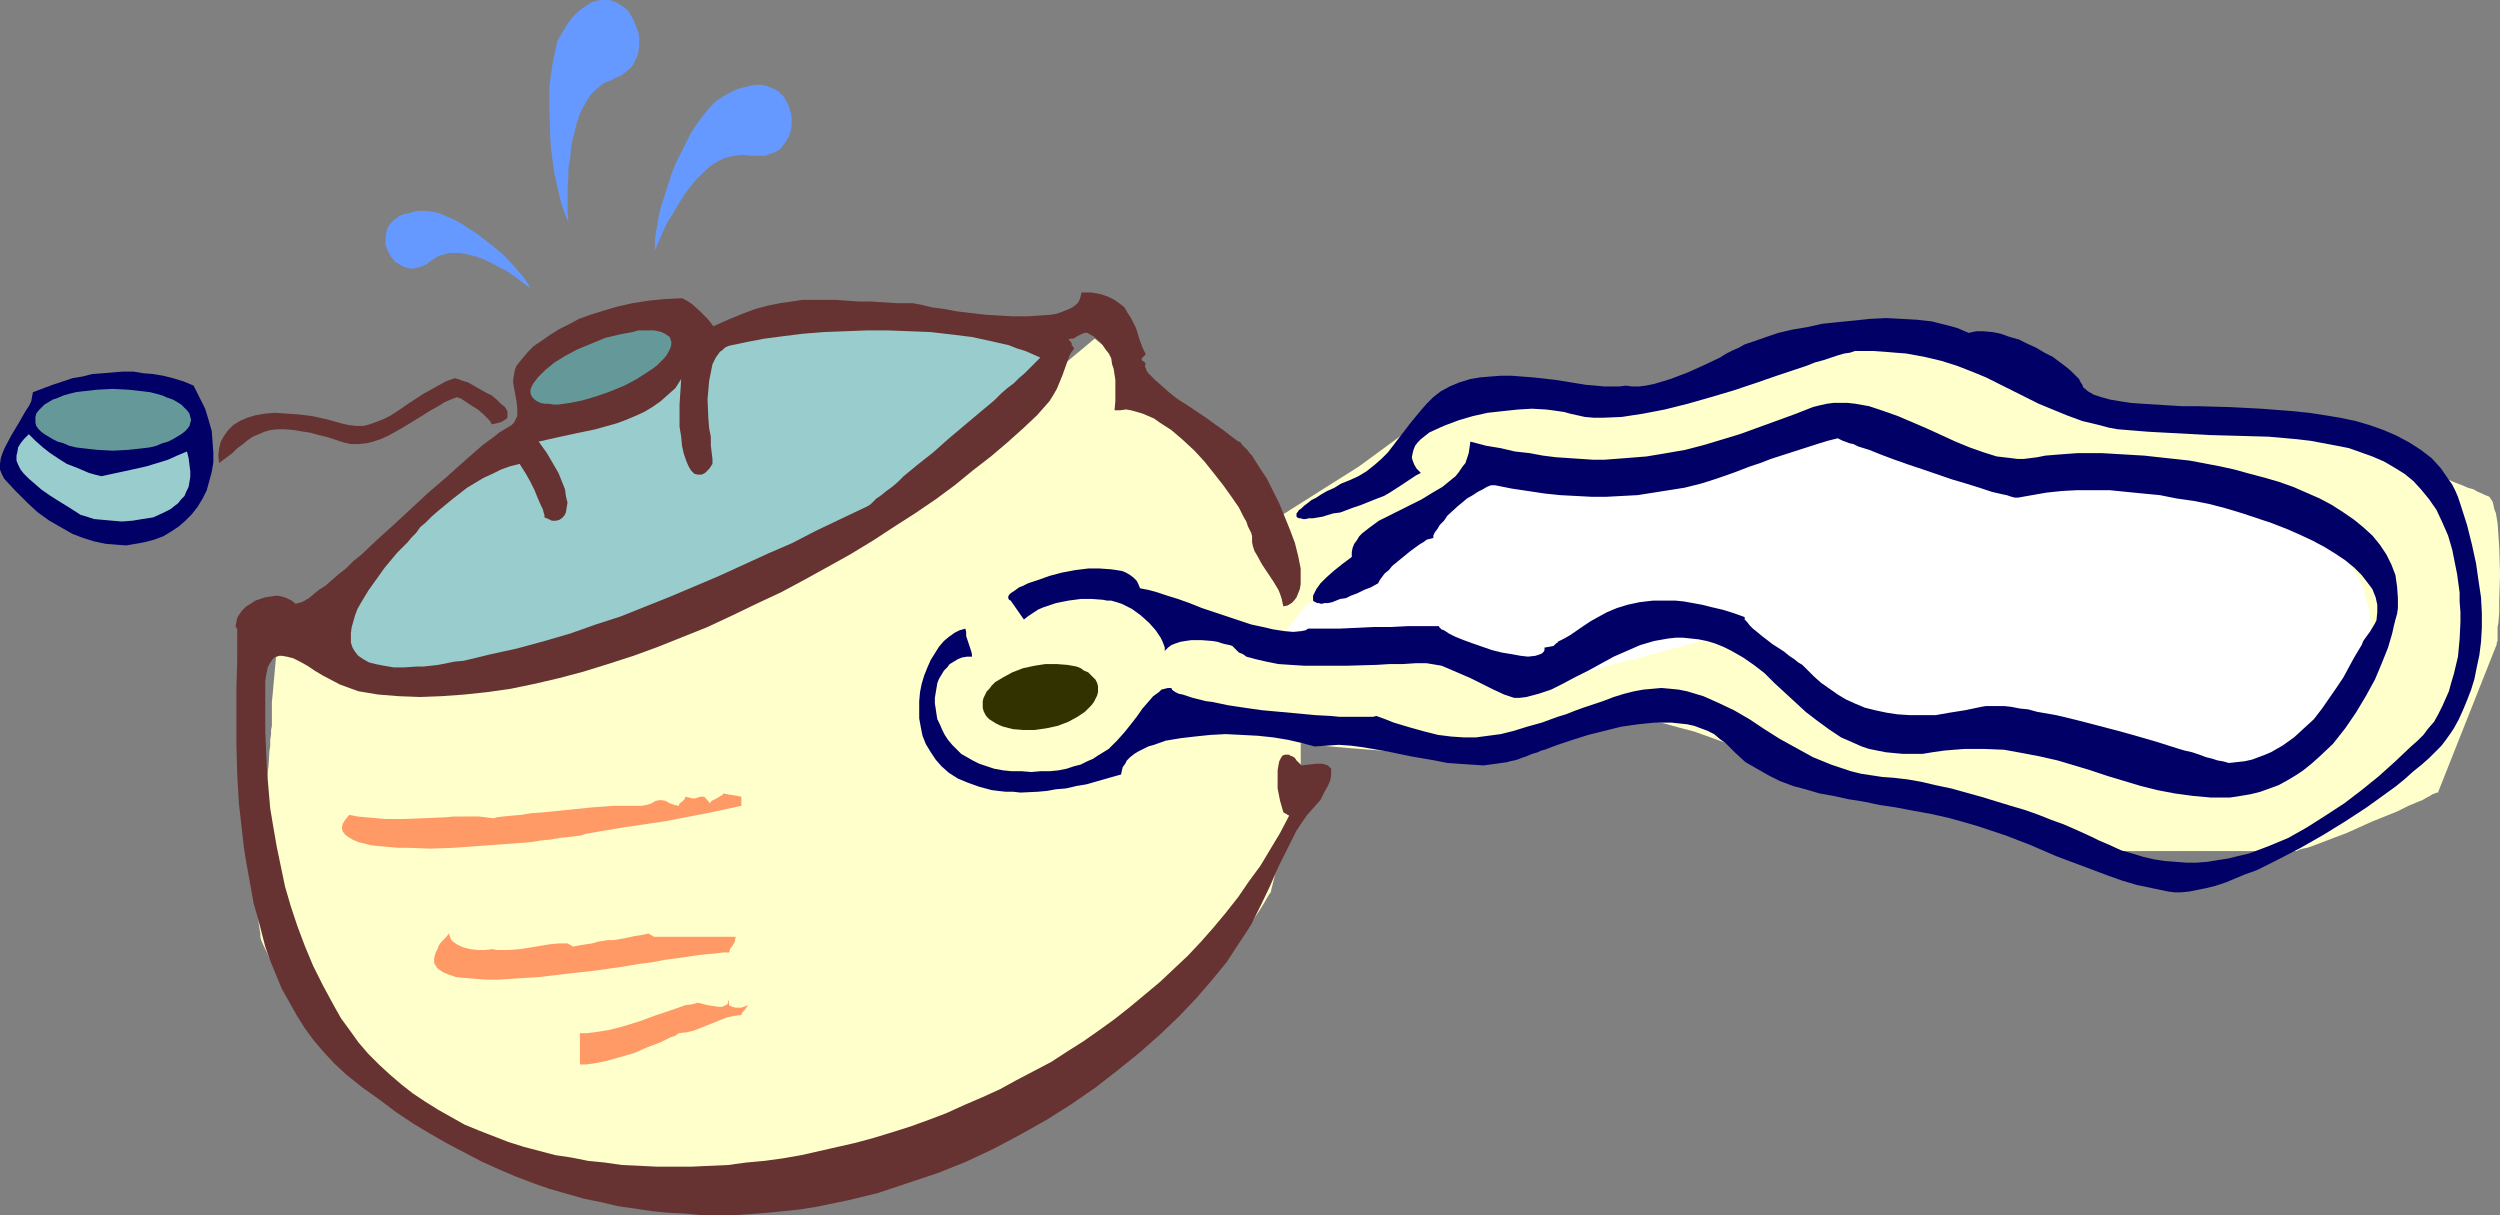
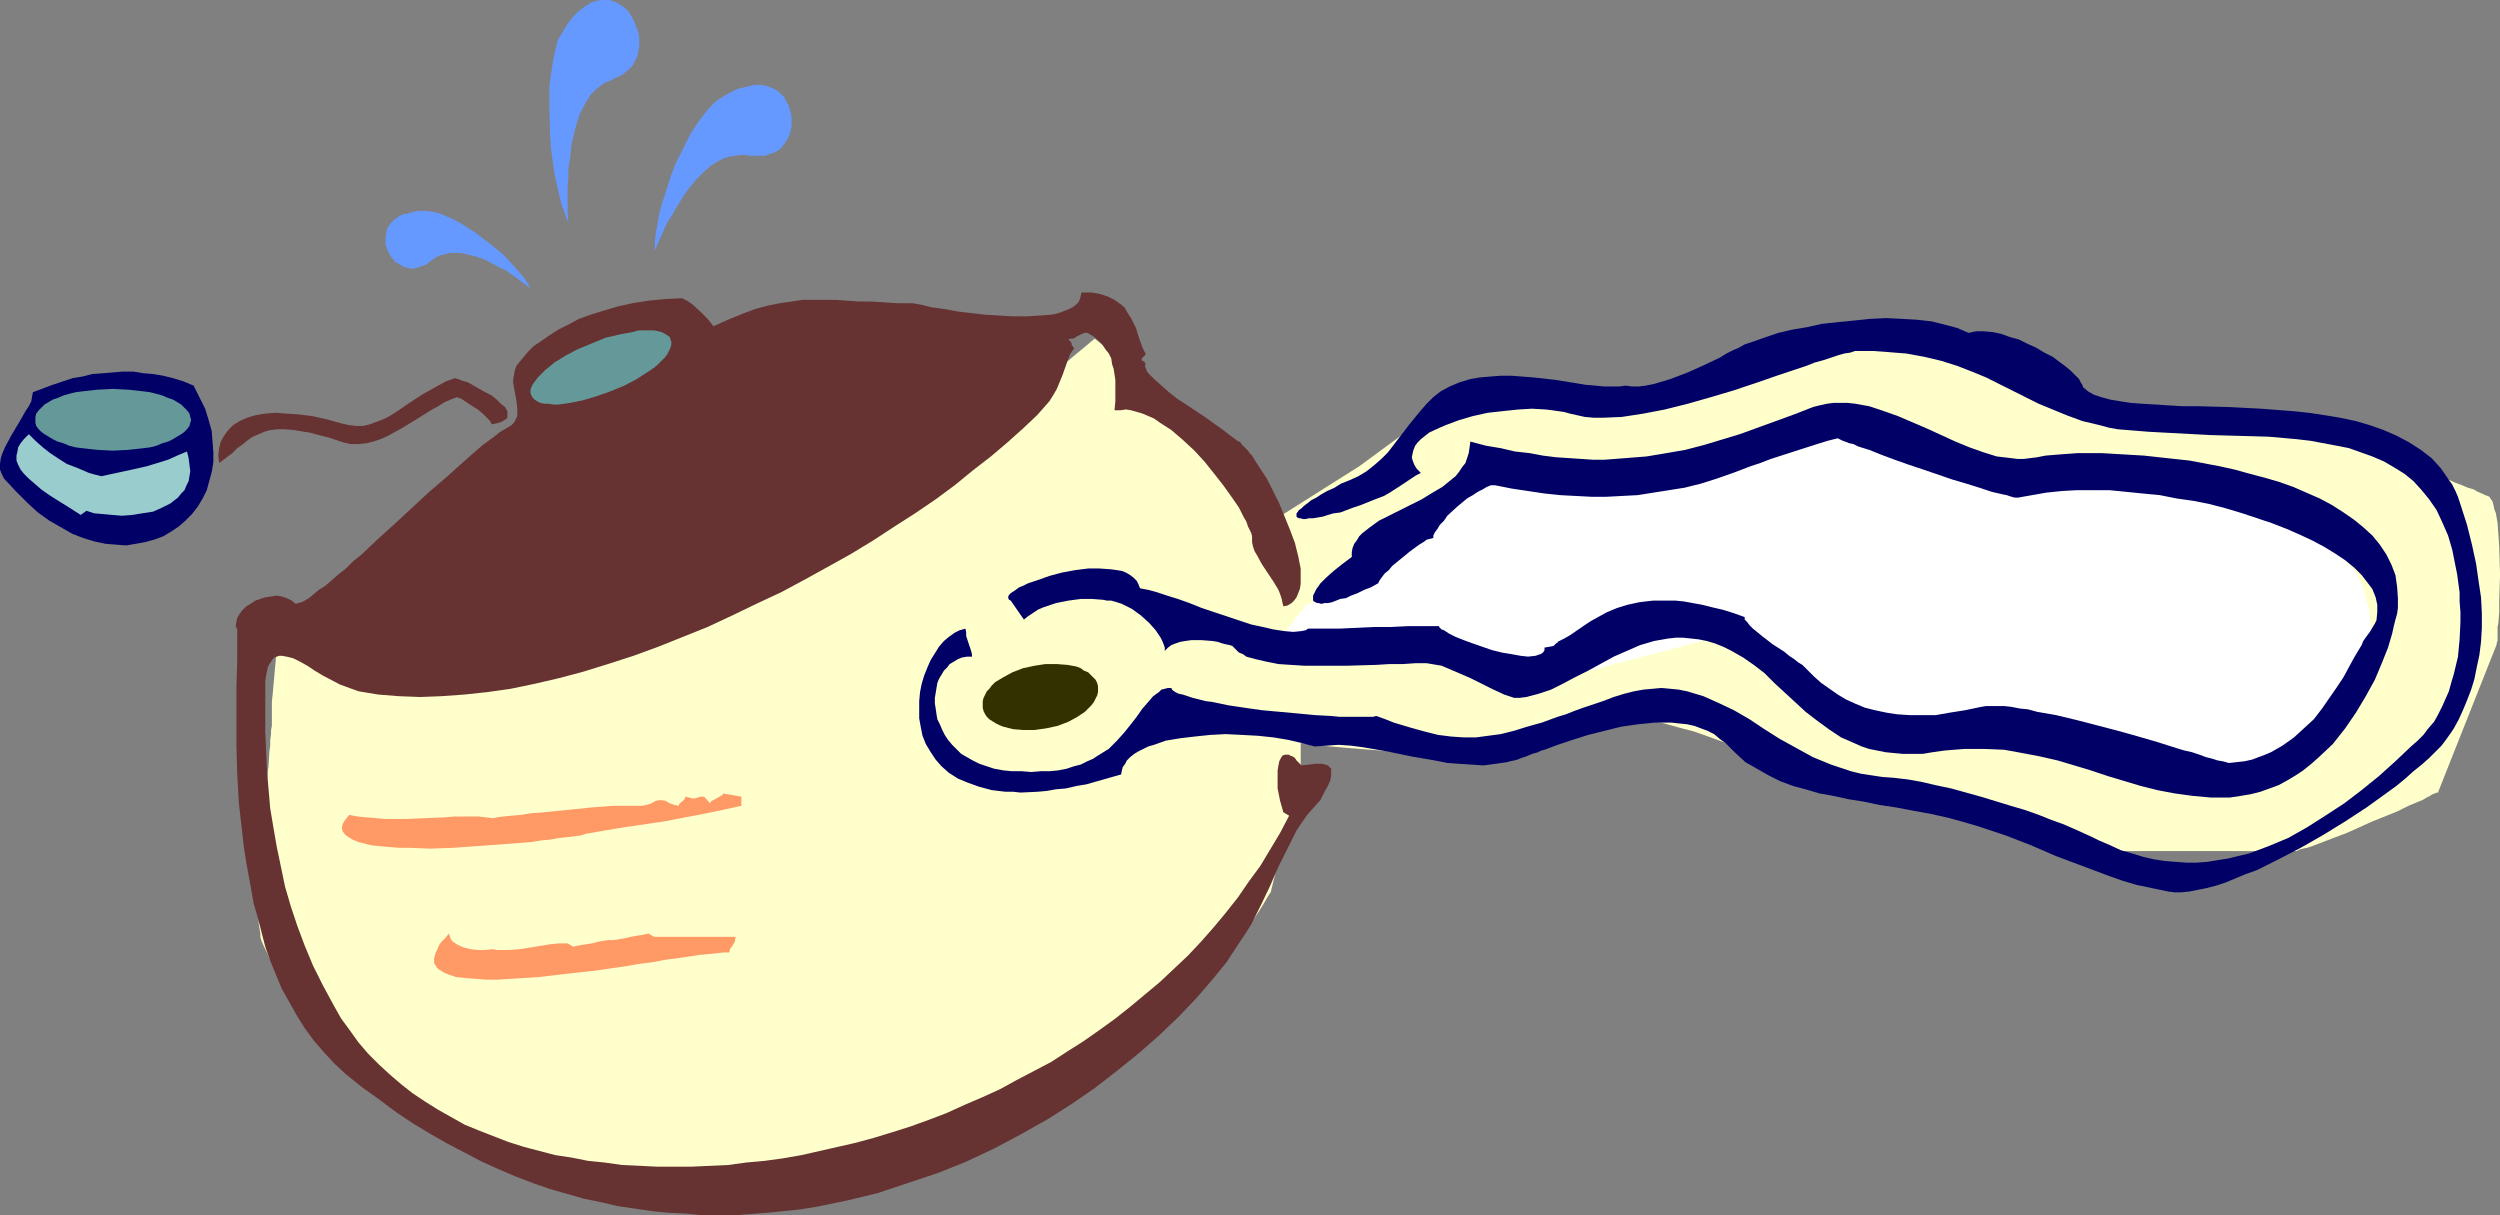
<svg xmlns="http://www.w3.org/2000/svg" xmlns:ns1="http://sodipodi.sourceforge.net/DTD/sodipodi-0.dtd" xmlns:ns2="http://www.inkscape.org/namespaces/inkscape" version="1.0" width="129.766mm" height="63.08mm" id="svg18" ns1:docname="Canteen 2.wmf">
  <rect width="100%" height="100%" fill="#808080" stroke="none" />
  <ns1:namedview id="namedview18" pagecolor="#ffffff" bordercolor="#000000" borderopacity="0.25" ns2:showpageshadow="2" ns2:pageopacity="0.0" ns2:pagecheckerboard="0" ns2:deskcolor="#d1d1d1" ns2:document-units="mm" />
  <defs id="defs1">
    <pattern id="WMFhbasepattern" patternUnits="userSpaceOnUse" width="6" height="6" x="0" y="0" />
  </defs>
  <path style="fill:#ffffcc;fill-opacity:1;fill-rule:evenodd;stroke:none" d="m 214.766,66.432 -11.474,9.537 -17.291,19.396 v 0 l -0.323,0.162 -0.323,0.162 -0.485,0.162 -0.485,0.323 -0.646,0.323 -1.616,0.647 -1.939,0.97 -2.101,0.97 -9.211,4.203 -2.101,0.97 -1.939,0.97 -0.808,0.323 -0.808,0.323 -0.646,0.323 -0.485,0.323 -0.485,0.162 -0.323,0.162 -0.162,0.162 h -0.162 v 0 l -0.323,0.162 -0.485,0.162 -0.646,0.162 -0.808,0.323 -0.97,0.323 -0.97,0.323 -1.131,0.323 -1.293,0.485 -1.454,0.485 -2.909,0.97 -3.07,0.97 -6.464,2.263 -3.07,0.97 -2.909,0.97 -1.454,0.485 -1.293,0.323 -1.131,0.485 -0.97,0.323 -0.97,0.323 -0.808,0.162 -0.646,0.323 -0.485,0.162 h -0.162 -0.162 l -0.162,0.162 -0.323,0.162 -0.646,0.162 -0.808,0.323 -0.97,0.323 -1.131,0.485 -1.454,0.485 -1.454,0.485 -1.616,0.485 -1.778,0.647 -1.778,0.647 -1.939,0.647 -4.04,1.455 -4.04,1.455 -4.202,1.455 -4.04,1.293 -1.939,0.647 -3.555,1.293 -1.616,0.485 -1.454,0.647 -1.293,0.323 -1.131,0.485 -1.131,0.323 -0.646,0.323 -0.646,0.162 -0.485,0.162 v 0 h -0.162 v 0 l -0.323,-0.162 -0.323,-0.162 -0.808,-0.485 -1.131,-0.647 -1.293,-0.647 -1.454,-0.808 -3.232,-1.778 -3.07,-1.778 -1.454,-0.808 -1.293,-0.808 -1.131,-0.647 -0.808,-0.485 -0.323,-0.162 h -0.323 l -0.162,-0.162 v 0 l -0.162,-0.162 h -0.323 l -0.485,-0.162 -0.485,-0.323 -0.808,-0.323 -0.808,-0.323 -1.778,-0.647 -1.778,-0.808 -0.808,-0.323 -0.646,-0.162 -0.646,-0.323 -0.485,-0.162 -0.323,-0.162 v 0 l -0.162,0.162 v 0.485 l -0.162,0.808 -0.162,0.97 -0.162,1.293 v 1.455 l -0.323,1.616 -0.162,1.616 -0.646,7.112 -0.162,1.616 v 1.616 1.293 1.293 0.485 l -0.162,0.808 v 0.808 l -0.162,1.131 v 1.131 l -0.162,1.131 -0.162,2.748 -0.323,2.909 -0.323,3.394 -0.485,6.627 -0.323,3.556 -0.162,3.233 -0.162,3.233 -0.162,3.071 v 3.879 1.131 l 0.162,0.97 0.162,0.97 v 0.647 l 0.162,0.647 0.485,1.131 0.646,1.293 0.646,1.455 0.97,1.455 0.97,1.455 1.131,1.616 2.424,3.233 2.586,3.233 2.586,3.233 1.293,1.455 1.293,1.293 1.293,1.293 1.131,1.131 2.262,2.263 2.747,2.101 1.454,1.293 1.454,0.97 1.778,1.293 1.778,1.131 1.778,1.131 1.939,1.293 2.101,1.131 2.101,1.293 2.262,1.293 2.262,1.455 2.424,1.293 2.424,1.455 1.454,0.647 1.778,0.647 1.778,0.485 2.262,0.485 2.424,0.485 2.586,0.323 2.747,0.323 3.07,0.162 3.07,0.162 3.07,0.162 6.626,0.162 h 6.787 l 6.787,-0.162 6.787,-0.162 3.07,-0.162 3.232,-0.162 2.909,-0.162 2.909,-0.162 2.586,-0.162 2.586,-0.162 2.262,-0.162 1.939,-0.162 1.778,-0.162 h 1.616 l 1.131,-0.162 0.97,-0.162 h 0.485 0.162 0.162 v -0.162 l 0.323,-0.162 0.323,-0.162 0.485,-0.162 0.485,-0.323 1.131,-0.808 1.293,-0.97 1.778,-0.97 1.778,-1.131 1.939,-1.131 4.04,-2.425 4.202,-2.263 1.939,-0.97 1.939,-0.808 1.778,-0.647 1.454,-0.485 1.616,-0.485 1.778,-0.647 1.939,-0.808 2.262,-1.131 2.262,-1.131 2.262,-1.293 4.848,-2.748 4.848,-2.909 2.101,-1.455 2.262,-1.455 1.939,-1.455 1.778,-1.455 1.454,-1.293 1.293,-1.131 1.131,-1.131 1.131,-1.455 1.293,-1.455 1.293,-1.616 2.586,-3.556 2.424,-3.556 1.131,-1.616 1.131,-1.616 0.97,-1.455 0.808,-1.293 0.646,-1.131 0.485,-0.808 0.162,-0.162 0.162,-0.323 v 0 -0.162 l 5.818,-23.276 v -5.657 0 h 0.162 0.485 l 0.97,0.162 1.131,0.162 1.454,0.162 1.616,0.162 1.939,0.162 1.778,0.162 8.242,0.647 1.939,0.162 h 1.939 1.778 1.616 1.454 l 1.939,-0.162 2.101,-0.323 2.262,-0.323 4.686,-0.97 4.848,-0.97 2.262,-0.647 2.262,-0.485 1.939,-0.485 1.616,-0.485 1.454,-0.323 0.646,-0.162 0.485,-0.162 h 0.323 l 0.323,-0.162 h 0.162 v 0 h 0.162 l 0.323,-0.162 h 0.485 l 0.646,-0.162 0.97,-0.162 0.97,-0.162 h 0.97 l 1.293,-0.162 h 2.747 2.747 l 3.07,0.162 1.454,0.323 1.616,0.323 2.909,0.808 3.07,0.808 6.302,2.263 2.909,0.97 2.747,1.131 2.747,0.808 1.131,0.485 1.131,0.323 0.646,0.162 0.646,0.323 0.97,0.323 0.97,0.162 1.131,0.323 1.131,0.323 2.586,0.808 3.07,0.808 3.07,0.808 6.302,1.616 3.07,0.808 2.909,0.808 2.747,0.647 1.293,0.323 1.131,0.323 1.131,0.323 0.97,0.162 0.808,0.323 0.646,0.162 0.646,0.162 h 0.323 l 0.323,0.162 h 0.162 v 0 h 0.162 l 0.323,0.162 0.485,0.162 0.485,0.162 0.646,0.162 0.808,0.323 0.808,0.162 1.778,0.647 2.101,0.647 2.424,0.647 2.424,0.647 5.171,1.455 2.586,0.647 2.424,0.647 2.424,0.485 2.101,0.323 1.939,0.323 h 0.808 0.808 32.805 0.323 0.646 l 0.646,-0.323 0.646,-0.162 0.808,-0.162 0.97,-0.323 2.101,-0.808 2.101,-0.808 2.586,-0.97 5.01,-2.263 2.424,-0.97 2.424,-0.97 2.262,-1.131 1.939,-0.808 0.808,-0.323 0.808,-0.485 0.646,-0.323 0.485,-0.323 0.485,-0.162 0.323,-0.162 h 0.323 v -0.162 l 11.474,-28.933 v -0.323 l 0.162,-0.323 v -0.485 -0.647 -0.808 -0.808 l 0.162,-0.808 0.162,-2.101 v -2.263 l 0.162,-5.172 -0.162,-5.334 -0.162,-2.425 -0.162,-2.263 -0.323,-1.94 -0.323,-0.808 -0.162,-0.808 -0.162,-0.647 -0.323,-0.485 -0.323,-0.485 -0.323,-0.162 -0.485,-0.162 -0.646,-0.323 -0.808,-0.323 -0.808,-0.485 -1.131,-0.323 -1.131,-0.485 -1.293,-0.485 -1.454,-0.647 -2.909,-1.131 -3.232,-1.293 -6.787,-2.748 -3.394,-1.455 -3.232,-1.293 -3.07,-1.131 -1.293,-0.485 -1.454,-0.485 -1.131,-0.485 -0.97,-0.485 -0.97,-0.323 -0.808,-0.323 -0.646,-0.323 -0.485,-0.162 h -0.323 v -0.162 h -6.464 -2.424 l -2.586,-0.162 h -2.747 l -5.656,-0.162 -2.747,-0.323 -2.586,-0.162 -2.424,-0.162 -2.101,-0.323 -0.808,-0.162 -0.97,-0.162 -0.646,-0.162 -0.646,-0.162 -0.485,-0.162 -0.808,-0.323 -0.97,-0.323 -0.97,-0.323 -1.131,-0.323 -1.131,-0.485 -2.586,-0.97 -2.909,-0.97 -3.07,-1.131 -6.464,-2.425 -3.07,-1.131 -2.909,-1.131 -2.747,-0.97 -1.293,-0.485 -1.131,-0.323 -1.131,-0.485 -0.97,-0.323 -0.808,-0.323 -0.646,-0.323 -0.646,-0.162 -0.323,-0.162 h -0.323 l -0.162,-0.162 h -0.162 -0.323 -0.323 l -1.131,-0.162 h -1.293 l -1.778,-0.162 -1.778,-0.162 h -2.101 l -2.101,-0.162 -4.363,-0.162 h -2.101 -1.939 l -1.778,0.162 -1.616,0.162 -1.293,0.162 -0.485,0.162 -0.323,0.162 -0.485,0.162 -0.646,0.323 -0.646,0.323 -0.808,0.323 -0.97,0.323 -1.131,0.485 -1.131,0.485 -1.293,0.485 -2.586,0.97 -2.909,1.131 -6.141,2.425 -3.07,1.131 -2.909,1.131 -2.586,0.97 -1.293,0.485 -1.131,0.485 -1.131,0.323 -0.97,0.485 -0.808,0.323 -0.646,0.162 -0.485,0.323 h -0.485 l -0.323,0.162 v 0 L 287.809,75.969 266.64,91.486 251.288,101.184 233.997,81.949 Z" id="path1" />
  <path style="fill:#ffffff;fill-opacity:1;fill-rule:evenodd;stroke:none" d="m 256.136,118.802 0.162,-0.162 0.485,-0.162 0.485,-0.162 0.485,-0.323 1.293,-0.808 1.454,-1.131 1.616,-1.293 1.778,-1.455 7.757,-6.627 1.778,-1.455 1.778,-1.293 1.454,-1.131 0.808,-0.323 0.646,-0.485 0.646,-0.323 0.485,-0.162 0.485,-0.162 0.485,-0.162 h 0.646 l 0.485,-0.162 0.485,-0.485 0.323,-0.485 0.808,-1.293 0.323,-0.647 0.323,-0.647 0.808,-1.455 0.485,-0.647 0.808,-0.647 0.646,-0.485 0.97,-0.323 1.131,-0.323 h 1.293 28.926 0.646 l 0.97,-0.162 0.97,-0.162 0.97,-0.162 2.262,-0.485 2.424,-0.647 2.747,-0.647 2.747,-0.808 5.494,-1.778 2.586,-0.97 2.586,-0.808 2.262,-0.808 1.939,-0.808 0.97,-0.323 0.646,-0.323 0.808,-0.323 0.485,-0.162 0.485,-0.162 0.323,-0.162 h 0.323 v 0 -0.162 h 0.162 l 0.323,-0.485 0.323,-0.162 0.323,-0.323 0.485,-0.323 0.485,-0.323 0.808,-0.162 0.808,-0.323 0.97,-0.162 h 0.97 1.293 1.293 l 1.616,0.162 1.778,0.323 0.97,0.162 1.131,0.323 1.131,0.162 1.293,0.323 1.454,0.485 1.454,0.323 3.232,0.808 3.394,0.97 3.555,0.97 7.11,1.94 3.394,0.97 3.394,0.97 2.909,0.808 1.293,0.485 1.293,0.323 1.131,0.323 1.131,0.323 0.808,0.323 0.808,0.162 0.646,0.162 0.485,0.162 0.162,0.162 h 0.162 l -0.162,-0.162 h -0.162 l -0.646,-0.485 -0.646,-0.485 -0.162,-0.162 v -0.162 l 0.323,-0.162 0.323,-0.162 h 1.293 l 0.646,0.162 h 0.646 l 0.808,0.162 0.97,0.162 0.97,0.162 1.131,0.162 1.293,0.323 1.454,0.323 1.454,0.323 1.616,0.323 1.454,0.323 2.747,0.485 2.262,0.323 2.101,0.323 1.939,0.162 h 1.616 l 1.454,0.162 h 1.454 l 2.586,0.323 1.293,0.323 1.293,0.323 1.616,0.323 1.616,0.647 1.778,0.808 1.939,0.97 2.101,1.131 1.939,0.808 1.616,0.97 1.454,0.808 1.454,0.808 1.131,0.647 0.97,0.647 0.97,0.647 1.616,1.293 1.454,1.131 1.293,1.293 1.454,1.455 0.646,0.647 0.646,0.97 0.485,1.131 0.646,0.97 0.646,2.425 0.646,2.425 0.323,2.586 0.162,2.425 v 0.97 l -0.162,0.97 -0.162,0.97 v 0.808 l -0.162,0.323 -0.323,0.485 -0.323,0.485 -0.323,0.647 -0.97,1.293 -1.131,1.455 -1.454,1.616 -1.616,1.455 -3.232,3.394 -1.616,1.616 -1.616,1.455 -1.454,1.455 -1.293,1.131 -1.131,1.131 -0.485,0.323 -0.485,0.323 -0.162,0.323 -0.323,0.162 -0.162,0.162 v 0 l -0.162,0.162 -0.323,0.162 -0.485,0.162 -0.646,0.162 -0.808,0.323 -1.131,0.323 -0.97,0.323 -1.293,0.485 -2.747,0.647 -2.747,0.647 -3.07,0.323 -3.07,0.162 h -1.454 l -1.939,-0.162 -2.101,-0.323 -2.262,-0.323 -2.586,-0.485 -2.586,-0.485 -5.333,-0.97 -5.333,-1.131 -2.586,-0.485 -2.424,-0.485 -2.262,-0.323 -2.101,-0.323 -1.939,-0.162 h -1.616 -1.454 l -1.778,-0.162 h -1.778 l -1.939,-0.162 -3.878,-0.323 -4.04,-0.485 -3.878,-0.647 -1.778,-0.323 -1.616,-0.323 -1.454,-0.485 -1.293,-0.323 -1.131,-0.323 -0.97,-0.323 -0.323,-0.323 -0.485,-0.323 -0.646,-0.323 -0.646,-0.323 -0.808,-0.485 -0.97,-0.647 -1.778,-1.131 -2.262,-1.455 -2.262,-1.455 -4.686,-3.071 -2.262,-1.455 -2.262,-1.455 -1.939,-1.455 -1.939,-1.131 -0.808,-0.485 -0.646,-0.485 -0.646,-0.485 -0.485,-0.323 -0.485,-0.323 -0.323,-0.162 -0.162,-0.162 v 0 h -0.162 l -0.323,0.162 h -0.485 l -0.646,0.162 -0.808,0.323 -0.97,0.162 -1.131,0.323 -1.131,0.323 -1.454,0.323 -1.454,0.485 -3.07,0.808 -3.232,0.808 -3.394,0.97 -3.555,0.808 -3.232,0.97 -3.07,0.808 -1.454,0.323 -1.293,0.323 -1.293,0.323 -1.131,0.323 -0.97,0.162 -0.808,0.323 -0.646,0.162 -0.485,0.162 h -0.323 v 0 h -0.162 l -0.485,-0.323 -0.485,-0.323 -0.808,-0.485 -0.97,-0.485 -1.131,-0.647 -1.293,-0.808 -1.293,-0.647 -2.747,-1.455 -2.909,-1.293 -1.293,-0.485 -1.454,-0.323 -1.131,-0.162 -1.293,-0.162 h -5.171 -2.586 -26.826 z" id="path2" />
  <path style="fill:#000066;fill-opacity:1;fill-rule:evenodd;stroke:none" d="m 37.976,75.645 -1.939,-0.808 -2.101,-0.647 -1.939,-0.485 -1.939,-0.323 -1.939,-0.162 -1.939,-0.323 h -2.101 l -1.939,0.162 -1.939,0.162 -2.101,0.162 -1.939,0.485 -1.939,0.323 L 10.342,75.484 6.464,76.939 6.302,77.747 6.141,78.717 5.656,79.686 5.01,80.656 4.363,81.788 3.717,82.919 2.262,85.344 0.97,87.768 0.485,88.9 0.162,89.869 0,91.001 v 1.131 l 0.323,0.808 0.485,0.97 2.262,2.425 2.262,2.263 2.101,1.94 2.262,1.616 2.262,1.293 2.262,1.293 2.101,0.808 2.101,0.647 2.262,0.485 1.939,0.162 2.101,0.162 1.939,-0.323 1.778,-0.323 1.778,-0.485 1.778,-0.647 1.616,-0.97 1.454,-0.97 1.293,-1.131 1.293,-1.293 1.131,-1.455 0.97,-1.616 0.808,-1.616 0.485,-1.778 0.485,-1.778 0.323,-1.94 v -1.94 l -0.162,-2.101 -0.162,-2.101 -0.646,-2.263 -0.646,-2.101 -1.131,-2.263 z" id="path3" />
  <path style="fill:#000066;fill-opacity:1;fill-rule:evenodd;stroke:none" d="m 219.937,151.938 0.162,-0.808 0.162,-0.647 0.485,-0.647 0.323,-0.647 0.646,-0.647 0.808,-0.647 0.808,-0.485 0.97,-0.485 0.97,-0.485 1.131,-0.323 2.262,-0.808 2.909,-0.485 2.747,-0.323 3.07,-0.323 3.07,-0.162 3.232,0.162 3.07,0.162 3.07,0.323 2.909,0.485 2.747,0.647 2.424,0.647 2.424,-0.162 2.262,-0.162 2.424,0.162 2.424,0.323 4.686,0.808 4.686,0.97 4.686,0.808 2.424,0.485 2.262,0.162 2.424,0.162 2.424,0.162 2.424,-0.323 2.262,-0.323 0.485,-0.162 0.808,-0.162 0.646,-0.162 0.808,-0.323 0.97,-0.323 1.131,-0.485 1.131,-0.323 0.646,-0.323 0.646,-0.162 2.586,-0.97 2.909,-0.97 3.07,-0.97 3.232,-0.808 3.232,-0.808 3.394,-0.485 3.232,-0.323 h 1.616 1.616 l 1.454,0.162 1.616,0.162 1.454,0.323 1.293,0.485 1.293,0.485 1.293,0.647 1.131,0.97 1.131,0.808 1.939,1.94 1.939,1.778 2.262,1.293 2.262,1.293 2.262,1.131 2.586,0.97 2.424,0.647 2.747,0.808 2.747,0.485 2.909,0.647 3.07,0.485 3.07,0.647 3.232,0.485 3.394,0.647 3.555,0.647 3.555,0.808 2.909,0.808 2.747,0.808 5.333,1.778 5.01,1.94 4.848,2.101 5.171,1.94 5.171,1.94 2.747,0.97 2.747,0.808 3.07,0.647 3.07,0.647 1.293,0.162 h 1.293 l 1.616,-0.162 1.616,-0.323 1.616,-0.323 1.939,-0.485 1.939,-0.647 1.939,-0.808 1.939,-0.808 2.262,-0.808 4.202,-2.101 4.363,-2.263 4.525,-2.586 4.202,-2.586 4.202,-2.748 4.04,-2.909 1.778,-1.293 1.778,-1.455 1.616,-1.455 1.616,-1.293 1.454,-1.293 1.293,-1.293 1.131,-1.131 0.97,-1.293 0.808,-1.131 0.646,-0.97 0.97,-1.778 0.808,-1.778 0.808,-1.94 0.808,-2.101 0.646,-2.101 0.485,-2.425 0.485,-2.263 0.323,-2.586 0.162,-2.748 v -2.909 l -0.162,-3.071 -0.485,-3.233 -0.485,-3.394 -0.808,-3.718 -0.97,-3.879 -1.293,-4.041 -0.485,-1.455 -0.485,-1.131 -0.646,-1.293 -0.808,-1.131 -1.454,-2.101 -1.778,-1.94 -2.101,-1.616 -2.262,-1.455 -2.424,-1.293 -2.586,-1.131 -2.747,-0.97 -2.747,-0.808 -3.07,-0.647 -2.909,-0.485 -3.232,-0.485 -3.07,-0.323 -6.302,-0.485 -6.302,-0.323 -5.979,-0.162 h -3.07 l -2.747,-0.162 -2.586,-0.162 -2.586,-0.162 -2.262,-0.162 -2.101,-0.323 -1.939,-0.323 -1.778,-0.485 -1.454,-0.485 -1.131,-0.647 -0.97,-0.808 -0.162,-0.485 -0.323,-0.485 -0.323,-0.647 -0.646,-0.647 -0.97,-0.97 -0.97,-0.808 -1.293,-0.97 -1.293,-0.97 -1.616,-0.808 -1.616,-0.97 -1.778,-0.808 -1.616,-0.808 -1.778,-0.485 -1.778,-0.647 -1.616,-0.323 -1.778,-0.162 h -1.454 l -1.454,0.323 -2.262,-0.97 -2.424,-0.647 -2.586,-0.647 -2.909,-0.323 -2.909,-0.162 -3.07,-0.162 -3.232,0.162 -3.07,0.323 -3.232,0.323 -3.07,0.323 -2.909,0.647 -2.909,0.485 -2.747,0.647 -2.424,0.808 -2.262,0.808 -1.939,0.647 -1.131,0.647 -1.131,0.485 -1.293,0.647 -1.293,0.808 -3.07,1.455 -3.232,1.455 -3.394,1.293 -1.616,0.485 -1.616,0.485 -1.616,0.323 -1.293,0.162 h -1.454 l -1.131,-0.162 -1.293,0.162 h -1.454 -1.616 l -1.616,-0.162 -1.939,-0.162 -1.939,-0.323 -4.04,-0.647 -4.363,-0.485 -4.202,-0.323 h -2.101 l -2.101,0.162 -1.939,0.162 -1.939,0.323 -2.101,0.647 -1.939,0.808 -1.778,0.97 -1.454,1.131 -1.293,1.293 -1.131,1.293 -2.262,2.748 -0.97,1.293 -1.131,1.455 -2.101,2.748 -1.293,1.293 -1.293,1.131 -1.616,1.293 -1.616,0.97 -1.778,0.808 -1.616,0.647 -1.293,0.808 -1.454,0.647 -1.131,0.647 -0.97,0.647 -0.97,0.485 -0.808,0.647 -0.646,0.485 -0.485,0.485 -0.485,0.323 -0.323,0.485 -0.162,0.162 v 0.323 0.323 l 0.162,0.162 0.323,0.162 h 0.323 l 0.485,0.162 h 0.485 l 0.646,-0.162 h 0.808 l 0.97,-0.162 0.97,-0.162 0.97,-0.323 1.131,-0.323 1.293,-0.162 1.293,-0.485 1.293,-0.485 1.454,-0.485 3.232,-1.293 1.293,-0.485 1.131,-0.647 2.262,-1.455 1.939,-1.293 0.97,-0.647 0.97,-0.485 -0.808,-0.808 -0.485,-0.808 -0.323,-0.808 -0.162,-0.647 0.162,-0.808 0.162,-0.647 0.323,-0.808 0.485,-0.647 0.646,-0.647 0.808,-0.647 0.808,-0.647 2.101,-0.97 1.131,-0.485 2.586,-0.97 2.747,-0.808 2.909,-0.647 2.909,-0.323 3.07,-0.323 2.747,-0.162 2.747,0.162 1.293,0.162 1.131,0.162 1.131,0.162 1.131,0.323 1.454,0.323 1.454,0.323 1.778,0.162 h 1.778 l 3.717,-0.162 2.101,-0.323 2.101,-0.323 4.202,-0.808 4.525,-1.131 4.525,-1.293 4.363,-1.293 4.363,-1.455 4.202,-1.455 3.878,-1.293 1.939,-0.647 1.616,-0.647 1.778,-0.485 1.454,-0.485 1.454,-0.485 1.131,-0.323 1.131,-0.162 0.97,-0.323 h 0.808 0.646 2.262 l 2.262,0.162 1.939,0.162 2.101,0.162 1.778,0.323 1.778,0.323 3.394,0.808 3.07,0.97 2.909,1.131 2.747,1.131 2.586,1.293 5.171,2.586 2.586,1.293 2.747,1.131 2.747,1.131 3.07,1.131 3.394,0.808 1.778,0.485 1.778,0.323 5.979,0.485 5.979,0.323 5.979,0.323 5.818,0.162 5.818,0.162 5.494,0.485 2.747,0.323 2.586,0.485 2.586,0.485 2.424,0.485 2.262,0.808 2.262,0.808 2.262,0.97 1.939,1.131 2.101,1.293 1.778,1.455 1.616,1.778 1.454,1.778 1.454,2.101 1.131,2.425 1.131,2.586 0.808,2.748 0.646,3.233 0.323,1.616 0.485,3.556 v 1.778 l 0.162,2.101 v 1.94 l -0.162,3.394 -0.323,3.394 -0.808,3.394 -0.485,1.616 -0.485,1.778 -0.646,1.455 -0.646,1.455 -0.808,1.616 -0.808,1.455 -1.131,1.293 -0.97,1.293 -1.131,1.131 -1.293,1.131 -3.07,2.909 -3.232,2.909 -3.394,2.748 -3.394,2.586 -3.717,2.425 -3.555,2.263 -3.717,2.101 -3.878,1.616 -3.878,1.455 -2.101,0.485 -1.939,0.485 -2.101,0.323 -1.939,0.323 -2.101,0.162 h -2.101 l -2.101,-0.162 -2.101,-0.162 -2.101,-0.323 -2.101,-0.485 -2.101,-0.647 -2.262,-0.647 -2.101,-0.97 -2.262,-0.97 -1.293,-0.647 -1.778,-0.808 -1.778,-0.808 -2.262,-0.97 -2.262,-0.808 -2.424,-0.97 -2.747,-0.97 -2.747,-0.808 -5.818,-1.778 -5.818,-1.616 -3.07,-0.647 -2.747,-0.647 -2.747,-0.485 -2.747,-0.323 -2.262,-0.162 -2.101,-0.323 -2.101,-0.323 -1.939,-0.485 -1.939,-0.647 -1.939,-0.647 -3.555,-1.455 -3.232,-1.778 -3.232,-1.778 -3.07,-1.94 -2.909,-1.94 -3.07,-1.778 -3.07,-1.455 -2.909,-1.293 -1.616,-0.485 -1.616,-0.485 -1.616,-0.323 -1.616,-0.162 -1.778,-0.162 -1.778,0.162 -1.778,0.162 -1.778,0.323 -1.939,0.485 -2.101,0.647 -2.101,0.808 -1.939,0.647 -1.939,0.647 -1.778,0.647 -1.616,0.647 -1.616,0.485 -3.07,1.131 -2.909,0.808 -2.586,0.808 -2.586,0.647 -2.424,0.323 -2.424,0.323 h -2.424 l -2.424,-0.162 -2.586,-0.323 -2.586,-0.647 -2.909,-0.808 -1.616,-0.485 -1.616,-0.485 -1.616,-0.647 -1.778,-0.647 -0.646,0.162 h -0.808 -0.97 -0.97 -1.293 -1.293 -1.293 l -1.616,-0.162 -3.07,-0.162 -3.394,-0.323 -7.11,-0.647 -3.394,-0.485 -3.232,-0.485 -3.07,-0.647 -1.293,-0.162 -1.293,-0.323 -1.293,-0.323 -0.97,-0.323 -0.97,-0.323 -0.808,-0.162 -0.646,-0.323 -0.485,-0.323 -0.162,-0.162 -0.162,-0.323 h -0.646 l -0.646,0.162 -0.646,0.162 -0.485,0.485 -1.131,0.808 -0.97,1.131 -1.131,1.293 -1.131,1.616 -1.131,1.455 -1.293,1.616 -1.454,1.616 -1.616,1.616 -2.101,1.293 -0.97,0.647 -1.131,0.485 -1.293,0.647 -1.293,0.323 -1.454,0.485 -1.616,0.323 -1.616,0.162 h -1.778 l -1.939,0.162 -1.939,-0.162 h -1.939 l -1.616,-0.162 -1.778,-0.323 -1.454,-0.485 -1.454,-0.485 -1.293,-0.647 -1.131,-0.647 -1.131,-0.647 -1.778,-1.778 -0.808,-0.97 -0.646,-0.97 -0.485,-0.97 -0.485,-1.131 -0.485,-0.97 -0.162,-0.97 -0.162,-1.131 -0.162,-0.97 v -1.131 l 0.162,-0.97 0.162,-0.97 0.162,-0.97 0.323,-0.808 0.485,-0.808 0.485,-0.808 0.646,-0.647 0.485,-0.647 0.808,-0.485 0.808,-0.485 0.808,-0.323 0.97,-0.162 h 0.97 v -0.485 l -0.162,-0.647 -0.485,-1.455 -0.485,-1.455 v -0.808 l -0.162,-0.647 -1.131,0.323 -0.97,0.485 -1.131,0.808 -0.97,0.808 -0.97,1.131 -0.808,1.293 -0.808,1.293 -0.646,1.455 -0.646,1.616 -0.485,1.616 -0.323,1.616 -0.162,1.778 v 1.616 1.778 l 0.323,1.778 0.323,1.616 0.646,1.616 0.97,1.616 0.97,1.455 1.131,1.293 1.454,1.293 1.778,1.131 1.939,0.808 2.262,0.808 2.424,0.647 1.293,0.162 1.454,0.162 h 1.454 l 1.454,0.162 3.394,-0.162 1.778,-0.162 1.778,-0.323 1.939,-0.162 2.101,-0.485 1.939,-0.323 2.262,-0.647 2.262,-0.647 z" id="path4" />
  <path style="fill:#ff9966;fill-opacity:1;fill-rule:evenodd;stroke:none" d="m 145.44,158.08 v -1.778 l -0.808,-0.162 -1.939,-0.323 -0.808,-0.162 -0.162,0.323 -0.323,0.162 -0.808,0.485 -0.97,0.485 -0.162,0.162 -0.162,0.323 -1.131,-1.293 h -0.808 l -0.485,0.162 -0.485,0.162 h -0.646 l -0.485,-0.162 -0.808,-0.162 -0.162,0.485 -0.485,0.485 -0.485,0.323 -0.162,0.485 -0.808,-0.162 -0.97,-0.323 -0.808,-0.485 -0.97,-0.162 -0.97,0.162 -0.808,0.485 -0.97,0.323 -0.97,0.162 h -0.323 -3.394 -1.778 l -2.101,0.162 -2.262,0.162 -4.686,0.485 -4.848,0.485 -2.262,0.162 -1.939,0.323 -1.939,0.162 -1.616,0.162 -1.293,0.162 -0.485,0.162 h -0.323 l -1.293,-0.162 -1.454,-0.162 H 89.041 l -1.778,0.162 -3.878,0.162 -3.878,0.162 h -3.878 l -3.717,-0.323 -1.778,-0.162 -1.616,-0.323 -0.808,0.97 -0.485,0.808 -0.162,0.808 0.162,0.647 0.485,0.647 0.646,0.485 0.808,0.485 1.131,0.485 1.293,0.323 1.293,0.323 1.616,0.162 1.778,0.162 1.939,0.162 h 1.939 l 4.202,0.162 4.525,-0.162 4.525,-0.323 4.525,-0.323 4.202,-0.323 2.101,-0.162 1.939,-0.323 1.778,-0.162 1.778,-0.323 1.616,-0.162 1.293,-0.162 1.293,-0.162 0.97,-0.323 3.717,-0.647 3.878,-0.647 7.757,-1.131 7.595,-1.455 3.878,-0.808 z" id="path5" />
  <path style="fill:#ff9966;fill-opacity:1;fill-rule:evenodd;stroke:none" d="m 119.745,184.426 h -0.485 l -0.97,0.162 -0.97,0.162 -1.131,0.323 -1.131,0.162 -0.97,0.162 -0.97,0.162 -0.646,0.162 -1.131,-0.647 h -1.616 l -1.778,0.162 -3.878,0.647 -2.101,0.323 -1.939,0.162 H 98.253 97.445 l -0.808,-0.162 -1.454,0.162 h -1.454 l -1.454,-0.162 -1.293,-0.323 -1.131,-0.485 -0.97,-0.647 -0.323,-0.323 -0.162,-0.323 -0.162,-0.485 -0.162,-0.485 -0.646,0.808 -0.808,0.808 -0.485,0.647 -0.323,0.808 -0.323,0.647 -0.162,0.485 -0.162,0.647 v 0.485 0.485 l 0.323,0.485 0.162,0.323 0.323,0.323 0.97,0.647 1.131,0.485 1.454,0.485 1.778,0.162 1.939,0.162 2.101,0.162 h 2.424 l 2.424,-0.162 2.586,-0.162 2.747,-0.162 5.494,-0.647 5.818,-0.647 5.656,-0.808 2.747,-0.485 2.586,-0.323 2.586,-0.485 2.424,-0.323 2.262,-0.323 2.101,-0.323 1.778,-0.162 1.616,-0.162 1.293,-0.162 h 1.131 l 0.162,-0.323 v -0.323 l 0.485,-0.647 0.485,-0.808 0.162,-0.97 h -15.998 l -1.131,-0.647 -0.646,0.162 -0.808,0.162 -1.131,0.162 -2.262,0.485 -0.97,0.162 -0.97,0.162 z" id="path6" />
-   <path style="fill:#ff9966;fill-opacity:1;fill-rule:evenodd;stroke:none" d="m 133.158,202.691 1.454,-0.162 1.454,-0.323 1.616,-0.647 3.232,-1.293 1.616,-0.647 1.454,-0.323 1.454,-0.162 0.162,-0.485 0.485,-0.485 0.323,-0.485 0.162,-0.162 0.162,-0.323 -0.808,0.323 -0.485,0.162 h -0.323 -0.323 -0.162 -0.323 l -0.646,-0.162 -0.646,-0.323 v -1.131 l -0.162,0.485 v 0.162 l -0.162,0.323 -0.323,0.162 -0.646,0.323 h -0.808 l -0.97,-0.162 -1.131,-0.162 -1.939,-0.485 -1.131,0.323 -1.293,0.162 -2.747,0.97 -2.909,0.97 -3.07,1.131 -3.07,0.97 -3.07,0.808 -3.07,0.485 -1.454,0.162 h -1.293 v 6.142 h 1.131 l 1.293,-0.162 2.586,-0.485 2.909,-0.808 2.747,-0.808 2.586,-1.131 2.586,-0.97 0.97,-0.485 0.97,-0.485 0.97,-0.323 z" id="path7" />
  <path style="fill:#663232;fill-opacity:1;fill-rule:evenodd;stroke:none" d="m 243.046,185.073 1.293,-1.94 1.131,-1.778 1.939,-3.879 1.778,-3.718 1.616,-3.718 1.778,-3.556 1.778,-3.556 0.97,-1.455 1.131,-1.616 1.293,-1.455 1.293,-1.455 0.808,-1.616 0.646,-1.131 0.485,-1.131 0.162,-0.97 v -0.647 -0.647 l -0.323,-0.323 -0.323,-0.323 -0.485,-0.162 -0.646,-0.162 h -1.293 l -1.293,0.162 -1.454,0.162 -0.485,-0.485 -0.485,-0.485 -0.323,-0.485 -0.485,-0.323 -0.485,-0.162 -0.162,-0.162 h -0.808 l -0.485,0.162 -0.323,0.485 -0.323,0.647 -0.162,0.808 -0.162,0.97 v 1.131 1.131 1.293 l 0.485,2.425 0.646,2.263 1.131,0.647 -1.778,3.394 -1.939,3.233 -1.939,3.233 -2.262,3.071 -2.101,3.071 -2.424,3.071 -2.424,2.909 -2.424,2.748 -2.586,2.748 -2.747,2.586 -2.747,2.586 -2.909,2.425 -2.909,2.425 -3.07,2.425 -2.909,2.101 -3.232,2.263 -3.07,1.94 -3.232,2.101 -3.394,1.778 -3.394,1.778 -3.232,1.778 -3.555,1.616 -3.394,1.455 -3.555,1.616 -3.394,1.293 -3.555,1.293 -3.555,1.131 -3.717,1.131 -3.555,0.97 -3.555,0.808 -3.555,0.808 -3.555,0.808 -3.717,0.647 -3.555,0.485 -3.555,0.323 -3.555,0.485 -3.555,0.162 -3.555,0.162 h -3.394 -3.555 l -3.394,-0.162 -3.394,-0.162 -3.394,-0.485 -3.232,-0.323 -3.232,-0.647 -3.232,-0.485 -3.07,-0.808 -3.07,-0.808 -3.07,-0.97 -2.909,-1.131 -2.909,-1.131 -2.747,-1.131 -2.586,-1.455 -2.586,-1.455 -2.586,-1.616 -2.424,-1.616 -2.262,-1.778 -2.262,-1.94 -2.101,-1.94 -2.101,-2.101 -1.939,-2.263 -1.616,-2.263 -1.778,-2.425 -1.454,-2.586 -2.101,-3.879 -1.939,-3.879 -1.616,-3.879 -1.454,-3.879 -1.293,-3.879 -1.131,-3.879 -0.808,-3.879 -0.808,-3.879 -0.646,-3.718 -0.646,-3.879 -0.323,-3.718 -0.323,-3.879 -0.323,-7.435 v -7.274 -1.455 -1.131 l 0.162,-1.131 0.162,-0.808 0.162,-0.808 0.323,-0.647 0.323,-0.485 0.323,-0.485 0.323,-0.323 0.485,-0.162 0.485,-0.162 h 0.485 l 0.97,0.162 1.293,0.323 1.293,0.647 1.454,0.808 1.454,0.97 1.616,0.97 3.394,1.778 1.778,0.647 1.778,0.647 3.878,0.647 4.04,0.323 4.202,0.162 4.202,-0.162 4.525,-0.323 4.525,-0.485 4.525,-0.647 4.686,-0.97 4.848,-1.131 4.848,-1.293 4.686,-1.455 5.01,-1.616 4.848,-1.778 4.848,-1.94 4.848,-1.94 4.848,-2.263 4.686,-2.263 4.848,-2.263 4.525,-2.425 4.686,-2.586 4.363,-2.425 4.525,-2.748 4.202,-2.748 4.04,-2.586 4.04,-2.748 3.717,-2.748 3.555,-2.909 3.555,-2.748 3.232,-2.748 3.07,-2.748 2.747,-2.586 2.424,-2.748 0.808,-1.293 0.646,-1.131 1.131,-2.748 0.97,-2.748 0.485,-1.293 0.808,-1.131 -0.323,-0.485 -0.162,-0.162 v -0.323 l -0.162,-0.323 -0.162,-0.162 -0.323,-0.323 0.485,-0.162 h 0.485 l 0.808,-0.485 0.97,-0.485 0.485,-0.162 h 0.485 l 1.131,0.647 0.97,0.808 0.808,0.808 0.646,0.97 0.646,0.808 0.485,0.97 0.162,1.131 0.323,0.97 0.323,2.101 v 4.203 l -0.162,1.778 h 1.131 l 1.131,-0.162 0.97,0.162 1.131,0.323 1.131,0.323 1.131,0.485 1.131,0.485 1.131,0.808 2.262,1.455 2.262,1.94 2.262,2.101 1.939,2.101 1.939,2.425 1.778,2.263 1.616,2.263 1.454,2.101 0.97,1.94 0.485,0.808 0.323,0.97 0.323,0.647 0.323,0.647 0.162,0.647 v 0.323 0.808 l 0.162,0.808 0.323,0.97 0.485,0.808 0.97,1.778 2.262,3.394 0.97,1.616 0.323,0.808 0.323,0.97 0.162,0.808 0.162,0.647 0.808,-0.162 0.808,-0.485 0.485,-0.485 0.485,-0.647 0.323,-0.808 0.323,-0.808 0.162,-0.97 v -0.97 -1.131 -0.97 l -0.485,-2.425 -0.646,-2.586 -0.97,-2.586 -2.101,-5.172 -1.293,-2.586 -1.131,-2.263 -1.293,-1.94 -1.131,-1.778 -0.485,-0.808 -0.485,-0.485 -0.323,-0.485 -0.485,-0.485 -0.323,-0.323 -0.323,-0.323 -0.323,-0.485 -0.646,-0.323 -1.293,-0.97 -1.454,-1.131 -1.616,-1.131 -1.778,-1.293 -1.939,-1.293 -1.939,-1.293 -1.778,-1.131 -1.616,-1.293 -1.454,-1.293 -1.293,-1.131 -0.97,-0.97 -0.323,-0.323 -0.323,-0.485 -0.162,-0.485 -0.162,-0.323 v -0.323 l 0.162,-0.162 -0.323,-0.485 -0.323,-0.162 -0.162,-0.162 v -0.162 -0.162 l 0.162,-0.162 0.323,-0.323 0.323,-0.323 -0.323,-0.647 -0.323,-0.647 -0.646,-1.778 -0.646,-2.101 -0.97,-1.94 -0.646,-0.97 -0.646,-1.131 -0.808,-0.647 -1.131,-0.808 -1.293,-0.647 -1.454,-0.485 -1.778,-0.323 h -0.97 -0.97 l -0.162,0.647 -0.162,0.647 -0.323,0.647 -0.485,0.485 -0.646,0.485 -0.646,0.323 -0.808,0.323 -0.808,0.323 -0.97,0.323 -0.97,0.162 -2.262,0.162 -2.586,0.162 h -2.586 l -2.747,-0.162 -2.747,-0.162 -2.747,-0.323 -2.747,-0.323 -2.586,-0.485 -2.424,-0.323 -1.939,-0.485 -1.778,-0.323 h -2.909 l -2.747,-0.162 -2.424,-0.162 h -2.424 l -2.262,-0.162 -2.262,-0.162 h -4.363 -2.262 l -2.101,0.323 -2.262,0.323 -2.424,0.485 -2.424,0.647 -2.586,0.97 -2.747,1.131 -2.909,1.293 -0.485,-0.647 -0.646,-0.808 -1.454,-1.455 -1.616,-1.455 -0.97,-0.647 -0.97,-0.485 -3.394,0.162 -3.232,0.323 -3.07,0.485 -2.909,0.647 -2.747,0.808 -2.586,0.808 -2.262,0.808 -2.101,1.131 -1.939,0.97 -1.778,1.131 -1.616,1.131 -1.454,0.97 -1.131,1.131 -0.808,0.97 -0.808,0.97 -0.646,0.808 -0.323,0.808 -0.162,0.97 -0.162,0.808 v 0.808 l 0.323,1.778 0.323,1.778 0.162,1.455 v 0.808 0.647 l -0.323,0.647 -0.323,0.647 -0.485,0.485 -0.808,0.485 -0.808,0.485 -0.808,0.485 -0.97,0.808 -1.131,0.808 -1.293,0.97 -1.293,1.131 -1.293,1.131 -1.454,1.293 -3.07,2.748 -3.394,2.909 -6.626,6.142 -3.394,3.071 -3.07,2.909 -1.616,1.293 -1.454,1.455 -1.454,1.131 -1.293,1.131 -1.293,1.131 -1.293,0.808 -0.97,0.808 -0.97,0.808 -0.808,0.485 -0.646,0.323 -0.646,0.162 -0.485,0.162 -0.808,-0.647 -0.97,-0.485 -0.97,-0.323 -0.97,-0.162 -1.131,0.162 -1.131,0.162 -0.97,0.323 -0.97,0.323 -0.97,0.647 -0.808,0.485 -0.808,0.808 -0.485,0.647 -0.485,0.808 -0.162,0.808 -0.162,0.808 0.323,0.647 v 5.981 l -0.162,5.657 v 11.153 l 0.162,5.657 0.323,5.657 0.646,5.657 0.323,2.909 0.485,3.071 0.97,5.334 0.485,2.748 0.808,2.748 1.454,5.657 0.97,2.748 1.131,2.748 1.131,2.748 1.454,2.586 1.454,2.586 1.616,2.586 1.778,2.425 1.939,2.263 2.101,2.263 2.262,2.101 3.232,2.586 3.394,2.425 3.232,2.425 3.394,2.263 3.232,1.94 3.394,1.94 3.394,1.778 3.394,1.778 3.232,1.455 3.394,1.455 3.394,1.293 3.232,1.131 3.394,0.97 3.394,0.97 3.232,0.647 3.394,0.808 3.394,0.485 3.232,0.485 3.232,0.323 3.394,0.162 3.232,0.323 h 3.232 3.232 l 6.464,-0.485 6.302,-0.647 3.07,-0.485 6.302,-1.293 5.979,-1.455 5.818,-1.94 5.818,-1.94 5.656,-2.263 5.494,-2.586 5.171,-2.748 5.171,-2.909 4.848,-3.071 4.686,-3.233 4.363,-3.394 4.202,-3.394 4.04,-3.556 3.717,-3.556 3.394,-3.556 3.07,-3.556 2.909,-3.556 z" id="path8" />
  <path style="fill:#6699ff;fill-opacity:1;fill-rule:evenodd;stroke:none" d="m 140.43,19.881 -1.293,1.293 -1.293,1.616 -1.293,1.778 -1.131,1.778 -0.97,1.94 -0.97,1.94 -0.97,1.94 -0.808,2.101 -1.293,4.041 -0.646,1.94 -0.485,1.94 -0.323,1.94 -0.323,1.778 -0.162,1.616 v 1.616 l 0.808,-1.94 0.808,-1.778 0.808,-1.778 0.97,-1.455 0.808,-1.455 0.808,-1.293 0.808,-1.293 0.808,-1.131 0.808,-0.97 0.646,-0.808 0.808,-0.808 0.646,-0.647 1.454,-1.293 1.293,-0.808 1.293,-0.647 1.131,-0.323 1.131,-0.162 0.97,-0.162 h 0.97 l 0.646,0.162 h 0.646 0.485 1.131 0.97 l 0.808,-0.323 0.97,-0.323 0.646,-0.323 0.646,-0.485 0.485,-0.647 0.485,-0.647 0.485,-0.808 0.323,-0.808 0.162,-0.647 0.162,-0.97 v -1.616 l -0.162,-0.808 -0.485,-1.616 -0.485,-0.808 -0.323,-0.647 -0.646,-0.647 -0.485,-0.485 -0.808,-0.485 -0.808,-0.323 -0.808,-0.323 -0.97,-0.162 h -1.131 l -0.97,0.162 -1.293,0.323 -1.293,0.323 -1.293,0.647 -1.454,0.808 z" id="path9" />
  <path style="fill:#6699ff;fill-opacity:1;fill-rule:evenodd;stroke:none" d="m 109.403,7.92 -0.485,2.101 -0.485,2.263 -0.323,2.263 -0.323,2.425 v 2.425 2.425 l 0.162,5.011 0.162,2.425 0.323,2.425 0.323,2.263 0.485,2.263 0.485,2.101 0.485,1.94 0.646,1.778 0.646,1.616 -0.162,-2.425 v -2.263 -2.101 l 0.162,-2.101 v -1.778 l 0.323,-1.778 0.162,-1.616 0.162,-1.455 0.323,-1.293 0.323,-1.293 0.323,-1.293 0.323,-0.97 0.323,-0.97 0.485,-0.97 0.808,-1.455 0.808,-1.293 0.97,-0.97 0.808,-0.647 0.808,-0.647 0.808,-0.323 0.808,-0.323 0.485,-0.323 0.485,-0.162 0.97,-0.485 0.808,-0.647 0.808,-0.647 0.646,-0.808 0.323,-0.808 0.485,-0.808 0.162,-0.97 0.162,-0.808 V 8.243 7.274 l -0.162,-0.808 -0.323,-0.97 -0.323,-0.808 -0.323,-0.808 -0.485,-0.808 -0.485,-0.808 -0.646,-0.647 -0.646,-0.485 -0.808,-0.485 -0.646,-0.323 L 119.584,0 h -0.808 -0.808 l -0.97,0.162 -0.97,0.323 -0.808,0.485 -0.97,0.647 -0.97,0.808 -0.97,0.97 -0.97,1.293 -0.97,1.616 z" id="path10" />
  <path style="fill:#6699ff;fill-opacity:1;fill-rule:evenodd;stroke:none" d="m 84.84,41.54 1.454,0.323 1.454,0.647 1.454,0.647 1.454,0.808 2.747,1.778 2.747,2.101 2.586,2.101 2.101,2.263 0.97,1.131 0.97,1.131 0.646,0.97 0.646,1.131 -1.293,-0.97 -1.293,-0.97 -1.131,-0.808 -1.131,-0.808 -1.131,-0.485 -1.131,-0.647 -1.939,-0.97 -1.778,-0.647 -1.454,-0.323 -1.454,-0.323 h -1.131 -1.131 l -0.97,0.323 -0.808,0.162 -0.646,0.323 -0.485,0.323 -0.485,0.323 -0.485,0.323 -0.323,0.323 -0.646,0.323 -0.808,0.323 -0.646,0.162 -0.646,0.162 h -0.646 l -0.646,-0.162 -0.646,-0.162 -0.485,-0.323 -1.131,-0.647 -0.808,-0.97 -0.646,-1.131 -0.485,-1.293 v -1.131 l 0.162,-1.293 0.162,-0.647 0.323,-0.647 0.808,-0.97 0.646,-0.485 0.646,-0.485 0.808,-0.323 0.97,-0.162 0.97,-0.323 1.131,-0.162 h 1.131 z" id="path11" />
-   <path style="fill:#99cccc;fill-opacity:1;fill-rule:evenodd;stroke:none" d="M 15.837,101.022 13.574,99.568 11.474,98.274 9.696,97.143 8.08,96.012 6.787,94.88 5.656,93.91 4.686,92.941 4.04,92.132 3.555,91.163 3.232,90.354 v -0.97 l 0.162,-0.647 0.162,-0.97 0.485,-0.808 0.646,-0.808 0.97,-0.97 1.293,1.293 1.454,1.293 1.454,1.131 1.454,0.97 1.778,1.131 2.101,0.808 2.262,0.97 1.131,0.323 1.293,0.323 4.525,-0.97 4.363,-0.97 2.101,-0.647 2.101,-0.647 1.778,-0.808 1.939,-0.808 0.323,1.293 0.162,1.293 0.162,1.293 v 1.131 l -0.162,0.97 -0.162,0.97 -0.485,0.97 -0.323,0.808 -0.646,0.647 -0.646,0.808 -0.646,0.485 -0.808,0.647 -1.616,0.808 -1.778,0.808 -2.101,0.323 -1.939,0.323 -2.101,0.162 -1.939,-0.162 -1.778,-0.162 -1.778,-0.162 -1.454,-0.485 z" id="path12" />
+   <path style="fill:#99cccc;fill-opacity:1;fill-rule:evenodd;stroke:none" d="M 15.837,101.022 13.574,99.568 11.474,98.274 9.696,97.143 8.08,96.012 6.787,94.88 5.656,93.91 4.686,92.941 4.04,92.132 3.555,91.163 3.232,90.354 v -0.97 l 0.162,-0.647 0.162,-0.97 0.485,-0.808 0.646,-0.808 0.97,-0.97 1.293,1.293 1.454,1.293 1.454,1.131 1.454,0.97 1.778,1.131 2.101,0.808 2.262,0.97 1.131,0.323 1.293,0.323 4.525,-0.97 4.363,-0.97 2.101,-0.647 2.101,-0.647 1.778,-0.808 1.939,-0.808 0.323,1.293 0.162,1.293 0.162,1.293 l -0.162,0.97 -0.162,0.97 -0.485,0.97 -0.323,0.808 -0.646,0.647 -0.646,0.808 -0.646,0.485 -0.808,0.647 -1.616,0.808 -1.778,0.808 -2.101,0.323 -1.939,0.323 -2.101,0.162 -1.939,-0.162 -1.778,-0.162 -1.778,-0.162 -1.454,-0.485 z" id="path12" />
  <path style="fill:#663232;fill-opacity:1;fill-rule:evenodd;stroke:none" d="m 89.688,77.908 0.323,0.162 0.485,0.162 0.97,0.647 0.97,0.647 1.293,0.808 0.97,0.808 0.808,0.808 0.646,0.647 0.162,0.323 0.162,0.323 0.808,-0.162 0.646,-0.162 0.485,-0.162 0.485,-0.323 0.323,-0.162 0.323,-0.323 v -0.323 -0.323 -0.647 l -0.485,-0.808 -0.808,-0.647 -0.808,-0.808 -0.97,-0.808 -1.293,-0.647 -2.262,-1.293 -1.131,-0.647 -1.131,-0.323 -0.808,-0.323 -0.646,-0.162 -1.778,0.647 -1.454,0.808 -2.909,1.616 -2.747,1.778 -2.586,1.778 -1.293,0.808 -1.293,0.647 -1.293,0.485 -1.293,0.485 -1.293,0.323 h -1.293 l -1.454,-0.162 -1.454,-0.323 -2.909,-0.808 -2.909,-0.647 -2.586,-0.323 -2.424,-0.162 -2.262,-0.162 -1.939,0.162 -1.939,0.323 -1.616,0.485 -1.454,0.647 -1.293,0.808 -0.97,0.97 -0.808,1.131 -0.646,1.131 -0.323,1.293 -0.162,1.455 0.162,1.455 0.646,-0.485 0.646,-0.485 1.293,-0.97 0.97,-0.97 1.131,-0.808 0.97,-0.808 0.97,-0.647 1.131,-0.485 1.131,-0.485 1.131,-0.323 1.454,-0.162 h 1.454 l 1.778,0.162 1.939,0.323 1.131,0.162 1.131,0.323 1.293,0.323 1.293,0.323 1.454,0.485 1.454,0.485 1.454,0.323 h 1.454 l 1.616,-0.162 1.293,-0.323 1.454,-0.485 1.454,-0.647 2.909,-1.616 2.909,-1.778 2.586,-1.616 1.454,-0.808 1.293,-0.808 1.131,-0.485 z" id="path13" />
  <path style="fill:#000066;fill-opacity:1;fill-rule:evenodd;stroke:none" d="m 223.654,115.408 -0.323,-0.808 -0.323,-0.647 -0.646,-0.647 -0.646,-0.485 -0.808,-0.485 -0.808,-0.323 -0.97,-0.162 -1.131,-0.162 -2.262,-0.162 h -2.262 l -2.586,0.323 -2.586,0.485 -2.424,0.647 -2.262,0.808 -1.939,0.647 -0.97,0.485 -0.808,0.323 -0.646,0.485 -0.485,0.323 -0.485,0.323 -0.323,0.323 -0.162,0.323 v 0.323 l 0.162,0.323 0.323,0.162 2.586,3.718 0.808,-0.647 0.97,-0.647 0.97,-0.647 1.131,-0.485 2.424,-0.808 2.424,-0.485 2.424,-0.323 h 2.262 l 2.101,0.162 0.808,0.162 h 0.808 l 1.131,0.323 0.97,0.323 1.939,0.97 1.778,1.293 1.616,1.455 1.293,1.455 0.97,1.455 0.323,0.647 0.323,0.808 0.162,0.485 v 0.647 l 0.646,-0.647 0.646,-0.485 0.808,-0.323 0.97,-0.323 0.97,-0.162 1.131,-0.162 h 2.101 l 2.101,0.162 0.97,0.162 0.97,0.323 0.646,0.162 0.808,0.162 0.485,0.162 0.323,0.323 0.485,0.485 0.485,0.485 0.808,0.323 0.646,0.485 1.778,0.485 2.101,0.485 2.424,0.485 2.424,0.162 2.586,0.162 h 2.747 5.818 l 5.656,-0.162 2.586,-0.162 h 2.586 l 2.424,-0.162 h 2.262 l 0.97,0.162 0.97,0.162 0.97,0.162 1.131,0.485 2.262,0.97 2.262,0.97 4.525,2.263 2.101,0.97 0.97,0.323 0.97,0.323 h 1.131 l 1.293,-0.162 2.424,-0.647 2.424,-0.808 2.262,-1.131 2.424,-1.293 2.586,-1.293 5.01,-2.748 2.586,-1.131 2.586,-1.131 2.747,-0.808 2.747,-0.485 1.454,-0.162 h 1.454 l 1.616,0.162 1.454,0.162 1.616,0.323 1.616,0.485 1.616,0.647 1.616,0.808 2.262,1.293 2.101,1.455 2.101,1.616 1.939,1.94 4.04,3.718 2.101,1.94 2.101,1.616 2.424,1.778 2.424,1.616 2.586,1.131 1.454,0.647 1.454,0.485 1.616,0.323 1.616,0.323 1.616,0.162 1.778,0.162 h 1.939 1.939 l 1.939,-0.323 2.262,-0.323 1.939,-0.162 2.101,-0.162 h 3.878 l 3.878,0.162 3.555,0.647 3.394,0.647 3.555,0.808 6.464,1.94 3.394,1.131 3.232,0.97 3.232,0.97 3.232,0.808 3.394,0.647 3.555,0.485 3.555,0.323 h 1.778 1.939 l 2.101,-0.323 1.939,-0.323 1.939,-0.485 1.778,-0.647 1.778,-0.647 1.778,-0.97 1.616,-0.97 1.454,-0.97 1.616,-1.293 1.454,-1.293 2.747,-2.586 2.424,-3.071 2.101,-3.071 1.939,-3.233 1.778,-3.233 1.293,-3.071 1.293,-3.233 0.808,-2.748 0.323,-1.455 0.323,-1.293 0.323,-1.131 0.162,-1.131 v -0.97 -0.97 l -0.162,-2.263 -0.323,-2.263 -0.808,-2.101 -0.97,-1.94 -1.293,-1.94 -1.454,-1.778 -1.778,-1.616 -1.778,-1.455 -2.101,-1.455 -2.262,-1.455 -2.424,-1.293 -2.586,-1.131 -2.586,-1.131 -2.747,-0.97 -2.747,-0.808 -3.07,-0.808 -2.909,-0.808 -2.909,-0.647 -5.979,-1.131 -5.979,-0.647 -2.909,-0.323 -2.747,-0.162 -2.747,-0.162 -2.747,-0.162 h -2.424 -2.424 l -2.262,0.162 -2.101,0.162 -1.939,0.162 -1.616,0.323 -1.293,0.162 -1.293,0.162 h -1.293 l -1.293,-0.162 -2.747,-0.323 -2.586,-0.808 -2.747,-0.97 -2.747,-1.131 -5.656,-2.586 -5.656,-2.425 -2.747,-0.97 -2.909,-0.97 -2.747,-0.485 -1.454,-0.162 h -1.293 -1.454 l -1.293,0.162 -1.454,0.323 -1.293,0.323 -3.717,1.455 -3.555,1.293 -3.555,1.293 -3.555,1.293 -6.949,2.101 -3.717,0.97 -3.717,0.647 -3.878,0.647 -4.04,0.323 -4.202,0.323 h -2.262 l -2.424,-0.162 -2.424,-0.162 -2.424,-0.162 -2.586,-0.323 -2.586,-0.485 -2.909,-0.323 -2.747,-0.647 -2.909,-0.485 -3.07,-0.808 -0.162,1.131 -0.162,1.131 -0.323,0.97 -0.323,0.97 -0.646,0.808 -0.646,0.97 -0.646,0.808 -0.808,0.647 -1.778,1.455 -1.939,1.131 -2.101,1.293 -4.202,2.101 -2.262,1.131 -1.939,0.97 -1.778,1.293 -1.454,1.131 -0.646,0.647 -0.485,0.808 -0.485,0.647 -0.323,0.808 -0.162,0.808 v 0.97 l -1.939,1.455 -1.616,1.293 -1.454,1.293 -1.131,1.131 -0.808,1.131 -0.485,0.97 -0.162,0.323 v 0.323 0.323 0.323 l 0.162,0.162 0.323,0.162 0.323,0.162 h 0.323 l 0.485,0.162 0.646,-0.162 h 0.646 l 0.808,-0.162 0.808,-0.323 0.808,-0.323 1.131,-0.162 0.97,-0.485 1.293,-0.485 1.293,-0.647 1.293,-0.485 1.454,-0.808 0.162,-0.323 0.162,-0.323 0.485,-0.647 0.485,-0.647 0.808,-0.647 0.646,-0.808 1.778,-1.455 1.778,-1.455 1.778,-1.293 0.808,-0.485 0.646,-0.485 0.646,-0.162 0.646,-0.162 v -0.485 l 0.323,-0.647 0.485,-0.647 0.485,-0.808 0.808,-0.808 0.646,-0.97 1.939,-1.778 1.939,-1.616 1.131,-0.647 0.97,-0.647 0.97,-0.485 0.808,-0.485 0.808,-0.323 h 0.808 l 3.232,0.647 3.232,0.485 3.232,0.485 3.07,0.323 3.07,0.162 3.07,0.162 h 2.909 l 3.07,-0.162 3.07,-0.162 3.07,-0.485 3.07,-0.485 3.07,-0.485 3.232,-0.808 3.07,-0.97 3.232,-1.131 3.394,-1.293 1.939,-0.647 2.101,-0.808 4.525,-1.455 4.525,-1.455 2.101,-0.647 1.939,-0.485 0.323,0.162 0.646,0.323 0.485,0.162 0.808,0.323 0.808,0.162 0.97,0.485 2.101,0.647 2.424,0.97 2.586,0.97 2.747,0.97 2.909,0.97 5.656,1.94 2.747,0.808 2.586,0.808 2.424,0.808 2.101,0.485 0.808,0.162 0.97,0.323 0.646,0.162 h 0.646 l 2.747,-0.485 2.747,-0.485 3.07,-0.323 2.909,-0.162 h 3.232 3.232 l 3.232,0.323 3.232,0.323 3.394,0.323 3.232,0.647 3.394,0.485 3.232,0.647 3.07,0.808 3.232,0.97 2.909,0.97 2.909,0.97 2.909,1.131 2.586,1.131 2.424,1.131 2.424,1.293 2.101,1.293 1.939,1.293 1.778,1.455 1.454,1.455 1.131,1.455 0.97,1.293 0.646,1.616 0.323,1.455 v 1.455 l -0.162,1.616 -0.323,0.647 -0.485,0.808 -0.485,0.808 -0.485,0.647 -0.808,1.131 -0.323,0.808 -0.485,0.808 -0.97,1.616 -0.97,1.778 -1.131,2.101 -1.293,1.94 -1.454,2.101 -1.454,2.101 -1.616,2.101 -1.939,1.778 -1.939,1.778 -2.262,1.616 -2.262,1.293 -1.131,0.485 -1.293,0.485 -1.293,0.485 -1.454,0.323 -1.454,0.162 -1.454,0.162 h -0.323 l -0.485,-0.162 -0.646,-0.162 -0.97,-0.162 -0.97,-0.323 -1.293,-0.323 -1.293,-0.485 -1.454,-0.485 -1.454,-0.323 -1.616,-0.485 -3.555,-1.131 -3.878,-1.131 -4.04,-1.131 -8.08,-2.101 -4.04,-0.97 -3.717,-0.647 -1.778,-0.485 -1.616,-0.162 -1.616,-0.323 -1.454,-0.162 h -1.293 -1.293 -0.97 l -0.97,0.162 -3.07,0.647 -3.07,0.485 -2.747,0.485 h -2.747 -2.424 l -2.424,-0.162 -2.101,-0.323 -2.262,-0.485 -1.939,-0.485 -1.939,-0.808 -1.778,-0.808 -1.616,-0.97 -1.616,-1.131 -1.616,-1.131 -1.454,-1.293 -1.293,-1.293 -0.485,-0.485 -0.485,-0.485 -0.808,-0.485 -0.808,-0.647 -0.97,-0.647 -0.97,-0.808 -2.262,-1.455 -2.101,-1.616 -0.97,-0.808 -0.808,-0.647 -0.646,-0.647 -0.485,-0.647 -0.485,-0.485 v -0.485 l -2.262,-0.808 -2.101,-0.647 -2.101,-0.485 -1.939,-0.485 -1.778,-0.323 -1.778,-0.323 -1.616,-0.162 h -1.616 -1.454 -1.293 l -1.454,0.162 -1.293,0.162 -2.262,0.485 -2.101,0.647 -1.939,0.808 -1.778,0.97 -1.454,0.808 -1.454,0.97 -2.586,1.778 -1.131,0.647 -1.293,0.647 v 0.162 l -0.323,0.162 -0.485,0.485 -0.808,0.162 -0.97,0.162 v 0.485 l -0.162,0.323 -0.323,0.323 -0.323,0.162 -0.485,0.162 -0.485,0.162 -1.454,0.162 -1.454,-0.162 -1.778,-0.323 -1.939,-0.323 -1.939,-0.485 -3.717,-1.293 -1.778,-0.647 -1.616,-0.647 -1.293,-0.647 -0.97,-0.647 -0.485,-0.162 -0.323,-0.323 -0.162,-0.162 v -0.162 h -2.909 -3.232 l -3.232,0.162 h -3.394 l -6.787,0.323 h -3.07 -3.07 l -0.485,0.323 -0.808,0.162 -1.616,0.162 -1.778,-0.162 -2.101,-0.323 -2.101,-0.485 -2.262,-0.485 -2.424,-0.808 -4.848,-1.616 -2.424,-0.808 -2.424,-0.97 -2.262,-0.808 -2.101,-0.647 -1.939,-0.647 -1.778,-0.485 z" id="path14" />
  <path style="fill:#659999;fill-opacity:1;fill-rule:evenodd;stroke:none" d="m 22.139,76.292 3.07,0.162 2.909,0.323 1.293,0.162 1.293,0.323 1.131,0.323 1.131,0.485 0.97,0.323 0.808,0.485 0.808,0.485 0.646,0.647 0.485,0.485 0.485,0.647 0.162,0.647 0.162,0.647 -0.162,0.485 -0.162,0.647 -0.485,0.647 -0.485,0.485 -0.646,0.485 -0.808,0.485 -0.808,0.485 -0.97,0.485 -1.131,0.323 -1.131,0.485 -1.293,0.323 -1.293,0.162 -2.909,0.323 -3.07,0.162 L 19.069,88.253 16.16,87.93 14.867,87.768 13.574,87.445 12.443,86.96 11.312,86.637 10.342,86.152 9.534,85.667 8.726,85.182 8.08,84.697 7.595,84.212 7.11,83.566 6.949,82.919 v -0.485 -0.647 l 0.162,-0.647 0.485,-0.647 0.485,-0.485 0.646,-0.647 0.808,-0.485 0.808,-0.485 0.97,-0.323 1.131,-0.485 1.131,-0.323 1.293,-0.323 1.293,-0.162 2.909,-0.323 z" id="path15" />
-   <path style="fill:#99cccc;fill-opacity:1;fill-rule:evenodd;stroke:none" d="m 170.003,99.406 -9.858,4.687 -4.686,2.425 -4.848,2.101 -9.534,4.364 -9.534,4.041 -4.848,1.94 -4.848,1.94 -5.01,1.616 -5.01,1.778 -5.01,1.455 -5.333,1.455 -5.171,1.131 -5.333,1.293 -1.778,0.162 -1.616,0.323 -1.616,0.323 -1.454,0.162 -1.454,0.162 h -1.293 l -2.424,0.162 h -2.101 l -1.939,-0.323 -1.616,-0.323 -1.293,-0.323 -1.131,-0.647 -0.97,-0.647 -0.646,-0.808 -0.485,-0.808 -0.323,-0.97 v -0.97 -0.97 l 0.162,-1.131 0.323,-1.131 0.323,-1.131 0.485,-1.293 0.646,-1.131 1.454,-2.425 1.616,-2.263 1.616,-2.263 1.616,-1.94 0.808,-0.97 0.808,-0.808 0.646,-0.647 0.646,-0.647 0.646,-0.808 0.97,-0.97 0.808,-1.131 1.131,-0.97 1.131,-1.131 1.293,-1.131 2.747,-2.263 2.909,-2.263 1.616,-0.97 1.616,-0.97 1.778,-0.808 1.616,-0.808 1.778,-0.647 1.939,-0.485 0.162,0.323 0.323,0.485 0.808,1.293 0.808,1.455 0.808,1.616 0.646,1.616 0.646,1.455 0.323,0.647 0.162,0.647 0.162,0.485 v 0.485 l 0.808,0.323 0.646,0.323 h 0.808 l 0.646,-0.162 0.485,-0.323 0.485,-0.485 0.323,-0.647 0.162,-0.97 0.162,-0.97 -0.323,-1.293 -0.162,-1.293 -0.646,-1.616 -0.646,-1.616 -1.131,-1.94 -1.131,-1.94 -1.616,-2.263 3.555,-0.808 3.717,-0.808 3.878,-0.808 4.04,-1.131 1.778,-0.647 1.939,-0.808 1.778,-0.808 1.616,-0.97 1.616,-1.131 1.454,-1.293 1.454,-1.293 1.131,-1.778 -0.162,2.586 -0.162,2.425 v 2.263 2.101 l 0.323,1.94 0.162,1.778 0.323,1.455 0.485,1.455 0.485,1.131 0.485,0.808 0.646,0.647 0.646,0.162 h 0.808 l 0.646,-0.323 0.323,-0.323 0.485,-0.485 0.323,-0.485 0.323,-0.485 v -0.97 l -0.162,-1.293 -0.162,-1.293 v -1.778 l -0.323,-1.616 -0.162,-1.94 -0.162,-3.718 0.162,-1.94 0.162,-1.778 0.323,-1.616 0.323,-1.616 0.646,-1.293 0.808,-1.131 0.485,-0.323 0.485,-0.485 0.646,-0.323 0.646,-0.162 3.07,-0.647 3.394,-0.647 3.717,-0.485 3.878,-0.485 4.04,-0.323 4.202,-0.162 4.202,-0.162 h 4.202 l 4.363,0.162 4.04,0.162 4.202,0.485 3.878,0.485 3.717,0.808 3.555,0.808 1.616,0.647 1.616,0.485 1.454,0.647 1.454,0.647 -0.323,0.323 -0.485,0.485 -0.646,0.647 -0.808,0.808 -0.808,0.808 -1.131,0.97 -0.97,0.97 -1.293,0.97 -1.293,1.131 -1.293,1.293 -2.909,2.425 -6.141,5.172 -2.909,2.586 -3.07,2.425 -2.747,2.263 -1.131,1.131 -1.131,0.97 -1.131,0.808 -0.97,0.808 -0.97,0.647 -0.646,0.647 -0.485,0.485 -0.485,0.323 z" id="path16" />
  <path style="fill:#659999;fill-opacity:1;fill-rule:evenodd;stroke:none" d="m 116.029,67.402 2.747,-1.131 2.747,-0.647 2.586,-0.485 1.131,-0.323 h 1.131 0.97 0.97 l 0.808,0.162 0.646,0.162 0.646,0.323 0.485,0.323 0.485,0.323 0.162,0.485 0.162,0.485 v 0.485 l -0.162,0.647 -0.323,0.647 -0.323,0.647 -0.485,0.647 -0.808,0.808 -0.646,0.647 -0.808,0.647 -0.97,0.647 -2.262,1.455 -2.424,1.293 -2.747,1.131 -2.747,0.97 -2.747,0.808 -2.424,0.485 -1.131,0.162 -1.131,0.162 h -0.97 l -0.97,-0.162 h -0.808 l -0.808,-0.162 -0.646,-0.323 -0.485,-0.323 -0.323,-0.323 -0.323,-0.485 -0.162,-0.485 v -0.647 l 0.162,-0.485 0.323,-0.647 0.485,-0.647 0.485,-0.647 0.646,-0.647 0.808,-0.808 0.808,-0.647 0.97,-0.808 2.101,-1.293 2.424,-1.293 z" id="path17" />
  <path style="fill:#323200;fill-opacity:1;fill-rule:evenodd;stroke:none" d="m 202.969,130.602 2.101,-0.323 h 2.262 l 2.101,0.162 1.778,0.323 0.808,0.323 0.646,0.485 0.808,0.323 0.485,0.485 0.485,0.485 0.485,0.485 0.323,0.647 0.162,0.647 v 0.485 0.647 l -0.162,0.647 -0.323,0.647 -0.323,0.647 -0.485,0.647 -0.646,0.647 -0.646,0.647 -1.454,0.97 -1.778,0.97 -2.101,0.808 -2.262,0.485 -2.262,0.323 h -2.262 l -1.939,-0.162 -1.939,-0.485 -0.808,-0.323 -0.646,-0.323 -1.293,-0.808 -0.485,-0.485 -0.323,-0.485 -0.323,-0.647 -0.162,-0.647 v -0.647 -0.647 l 0.162,-0.647 0.323,-0.647 0.323,-0.647 0.485,-0.485 0.485,-0.647 0.646,-0.647 1.616,-0.97 1.778,-0.97 2.101,-0.808 z" id="path18" />
</svg>